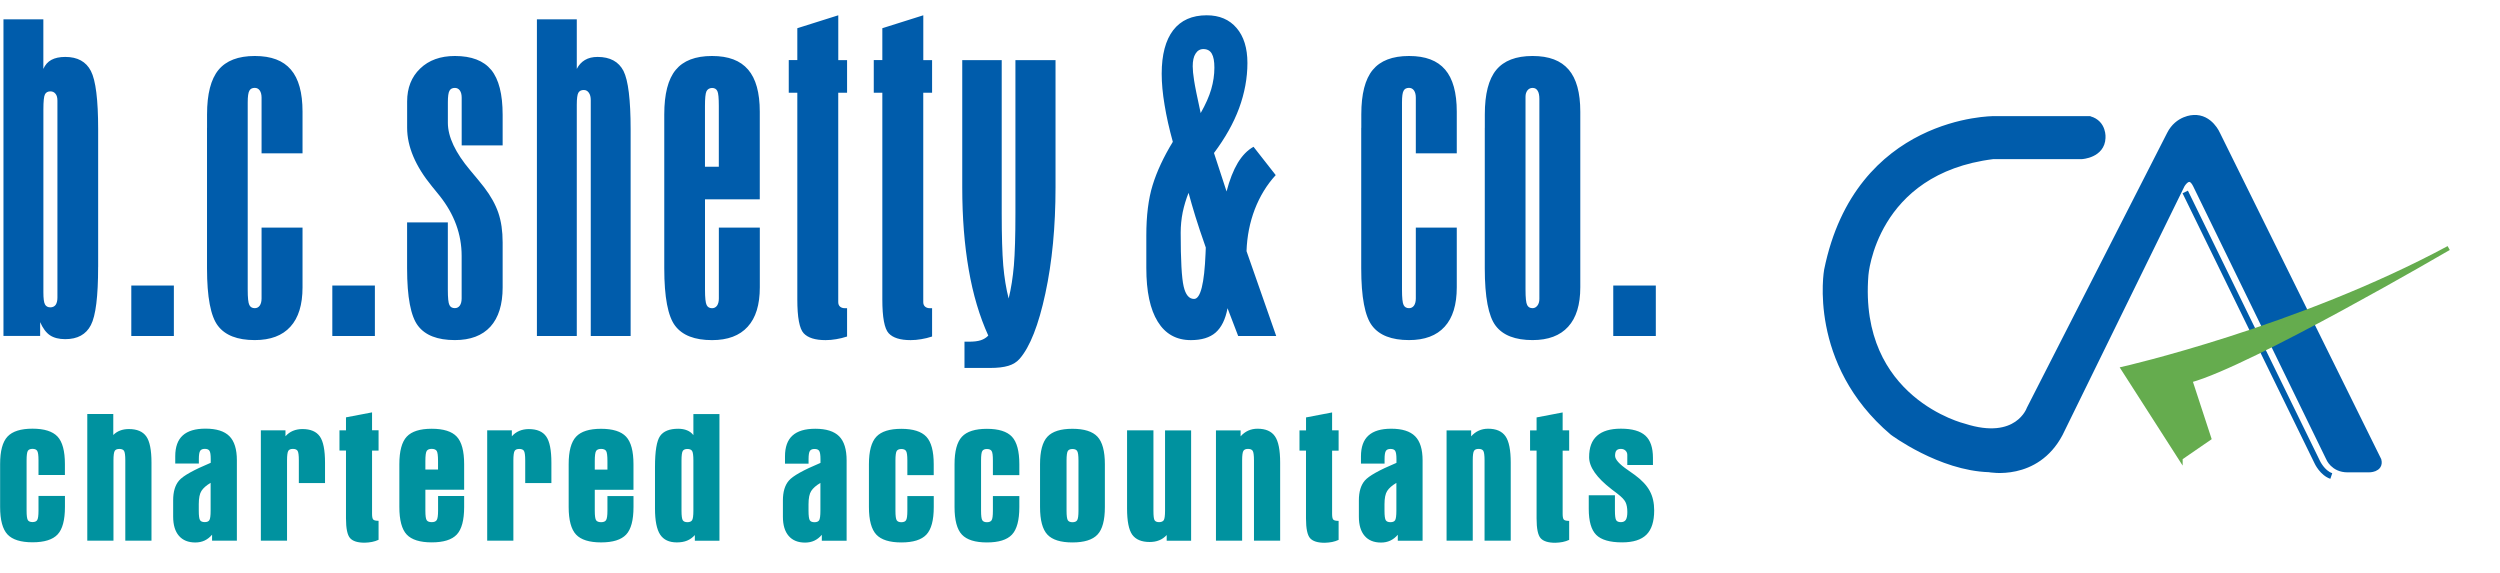
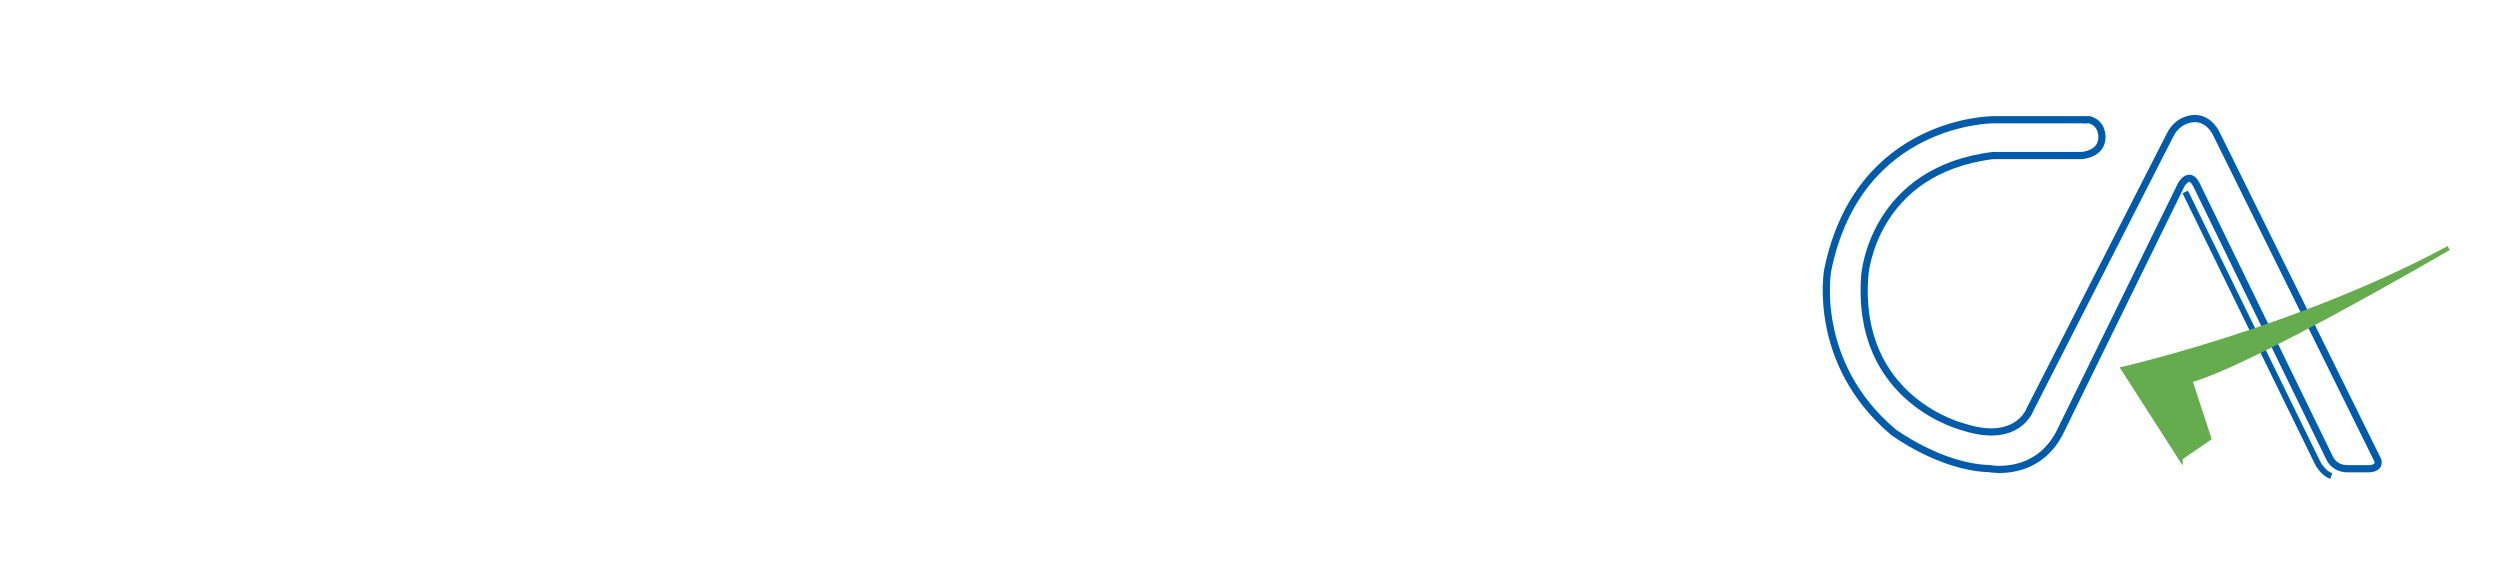
<svg xmlns="http://www.w3.org/2000/svg" width="327" height="75" viewBox="0 0 327 75" fill="none">
  <g clip-path="url(#clip0_501_23)">
-     <path fill-rule="evenodd" clip-rule="evenodd" d="M211.014 37.352H216.581V43.952H211.014V37.352ZM201.35 37.888V12.954C201.35 12.482 201.282 12.117 201.126 11.873C200.975 11.62 200.756 11.498 200.459 11.498C200.186 11.498 199.962 11.61 199.791 11.82C199.621 12.044 199.538 12.316 199.538 12.648V37.883C199.538 38.945 199.606 39.622 199.752 39.895C199.884 40.168 200.122 40.309 200.459 40.309C200.712 40.309 200.921 40.197 201.097 39.968C201.267 39.744 201.35 39.452 201.35 39.101V37.888ZM194.214 16.715V14.966C194.214 12.297 194.711 10.358 195.709 9.145C196.713 7.933 198.286 7.324 200.459 7.324C202.631 7.324 204.165 7.923 205.178 9.102C206.201 10.285 206.703 12.126 206.703 14.611V37.581C206.703 39.856 206.177 41.575 205.115 42.735C204.063 43.899 202.509 44.483 200.459 44.483C198.184 44.483 196.576 43.855 195.636 42.613C194.687 41.371 194.209 38.862 194.209 35.092V16.715H194.214ZM178.058 16.715V14.966C178.058 12.297 178.554 10.358 179.553 9.145C180.551 7.933 182.13 7.324 184.302 7.324C186.474 7.324 188.009 7.923 189.022 9.102C190.04 10.285 190.546 12.126 190.546 14.611V20.056H185.189V12.769C185.189 12.375 185.106 12.063 184.955 11.839C184.794 11.605 184.57 11.493 184.297 11.493C183.966 11.493 183.722 11.615 183.591 11.868C183.45 12.112 183.381 12.614 183.381 13.393V37.883C183.381 38.945 183.45 39.622 183.591 39.895C183.722 40.168 183.966 40.309 184.297 40.309C184.57 40.309 184.794 40.197 184.955 39.968C185.106 39.744 185.189 39.432 185.189 39.038V29.768H190.546V37.581C190.546 39.856 190.02 41.575 188.959 42.735C187.906 43.899 186.353 44.483 184.297 44.483C182.022 44.483 180.415 43.855 179.475 42.613C178.525 41.371 178.048 38.862 178.048 35.092V16.715H178.058ZM157.045 14.796C157.693 13.656 158.155 12.614 158.428 11.673C158.701 10.733 158.842 9.793 158.842 8.844C158.842 8.015 158.73 7.407 158.501 7.017C158.277 6.622 157.902 6.418 157.4 6.418C156.967 6.418 156.621 6.622 156.378 7.017C156.124 7.411 156.007 7.957 156.007 8.673C156.007 9.136 156.066 9.764 156.188 10.524C156.3 11.279 156.592 12.706 157.05 14.8L157.045 14.796ZM161.955 43.952L160.562 40.314C160.289 41.77 159.763 42.832 159.003 43.499C158.248 44.157 157.162 44.488 155.769 44.488C153.869 44.488 152.423 43.68 151.434 42.072C150.435 40.465 149.938 38.122 149.938 35.048V30.811C149.938 28.205 150.211 25.998 150.766 24.211C151.322 22.409 152.203 20.524 153.406 18.551C152.929 16.832 152.569 15.224 152.325 13.719C152.072 12.224 151.95 10.86 151.95 9.637C151.95 7.148 152.457 5.254 153.455 3.948C154.463 2.648 155.92 2 157.839 2C159.5 2 160.8 2.555 161.74 3.656C162.69 4.757 163.163 6.296 163.163 8.244C163.163 10.193 162.797 12.185 162.072 14.158C161.346 16.12 160.245 18.069 158.789 20.012L160.435 25.044C160.83 23.519 161.321 22.277 161.901 21.303C162.486 20.343 163.172 19.632 163.961 19.199L166.864 22.905C165.7 24.167 164.794 25.658 164.127 27.372C163.47 29.091 163.109 30.923 163.046 32.852L166.928 43.947H161.955V43.952ZM155.467 25.214C155.136 26.042 154.882 26.895 154.697 27.762C154.527 28.629 154.434 29.52 154.434 30.431C154.434 34.021 154.566 36.364 154.819 37.455C155.072 38.556 155.525 39.101 156.183 39.101C157.03 39.101 157.527 37.109 157.688 33.115C157.688 32.803 157.698 32.559 157.717 32.379C157.142 30.743 156.684 29.379 156.353 28.297C156.017 27.206 155.725 26.184 155.462 25.214H155.467ZM125.872 7.864H131.025V27.937C131.025 30.86 131.093 33.12 131.225 34.717C131.366 36.315 131.6 37.761 131.931 39.043C132.257 37.737 132.477 36.295 132.618 34.708C132.749 33.11 132.817 30.855 132.817 27.937V7.864H138.063V24.498C138.063 29.652 137.62 34.284 136.729 38.404C135.842 42.52 134.727 45.36 133.382 46.914C133.007 47.347 132.511 47.664 131.907 47.844C131.288 48.034 130.494 48.127 129.51 48.127H126.154V44.693H126.719C127.367 44.693 127.893 44.634 128.288 44.503C128.682 44.371 129.013 44.167 129.267 43.894C128.127 41.385 127.265 38.507 126.709 35.263C126.144 32.019 125.862 28.434 125.862 24.498V7.864H125.872ZM120.762 7.864H121.917V12.131H120.762V39.52C120.762 39.773 120.845 39.973 120.996 40.104C121.157 40.246 121.371 40.314 121.654 40.314H121.917V44.016C121.439 44.176 120.967 44.288 120.489 44.366C120.027 44.449 119.559 44.488 119.106 44.488C117.742 44.488 116.792 44.186 116.237 43.587C115.682 42.983 115.409 41.507 115.409 39.16V12.126H114.289V7.86H115.409V3.69L120.767 2V7.864H120.762ZM109.642 7.864H110.797V12.131H109.642V39.52C109.642 39.773 109.725 39.973 109.876 40.104C110.037 40.246 110.251 40.314 110.533 40.314H110.797V44.016C110.319 44.176 109.847 44.288 109.369 44.366C108.902 44.449 108.439 44.488 107.986 44.488C106.622 44.488 105.672 44.186 105.117 43.587C104.562 42.983 104.289 41.507 104.289 39.16V12.126H103.169V7.86H104.289V3.69L109.647 2V7.864H109.642ZM86.886 16.715V14.966C86.886 12.297 87.382 10.358 88.381 9.145C89.379 7.933 90.958 7.324 93.13 7.324C95.302 7.324 96.837 7.923 97.85 9.102C98.873 10.285 99.379 12.126 99.379 14.611V26.072H92.214V37.888C92.214 38.95 92.287 39.627 92.429 39.9C92.56 40.173 92.804 40.314 93.135 40.314C93.408 40.314 93.632 40.202 93.793 39.973C93.944 39.749 94.026 39.437 94.026 39.043V29.773H99.384V37.586C99.384 39.861 98.858 41.58 97.796 42.739C96.744 43.904 95.186 44.488 93.135 44.488C90.86 44.488 89.253 43.86 88.313 42.618C87.363 41.376 86.886 38.867 86.886 35.097V16.715ZM94.021 21.81V13.865C94.021 12.823 93.963 12.165 93.827 11.907C93.695 11.634 93.461 11.503 93.13 11.503C92.775 11.522 92.531 11.678 92.399 11.956C92.268 12.248 92.21 12.886 92.21 13.865V21.81H94.016H94.021ZM77.271 43.952V13.105C77.271 12.691 77.193 12.365 77.017 12.126C76.857 11.893 76.633 11.771 76.36 11.771C76.019 11.771 75.785 11.893 75.644 12.141C75.512 12.385 75.444 12.901 75.444 13.69V43.947H70.228V2.526H75.444V9.014C75.697 8.507 76.063 8.113 76.506 7.85C76.959 7.577 77.514 7.446 78.162 7.446C79.799 7.446 80.929 8.064 81.557 9.287C82.171 10.509 82.487 13.057 82.487 16.929V43.952H77.271ZM65.746 35.107V37.591C65.746 39.837 65.21 41.551 64.149 42.725C63.077 43.899 61.528 44.483 59.497 44.483C57.222 44.483 55.615 43.855 54.675 42.613C53.725 41.371 53.248 38.862 53.248 35.102V29.087H58.577V37.878C58.577 38.96 58.645 39.637 58.786 39.9C58.917 40.173 59.161 40.304 59.492 40.304C59.765 40.304 59.989 40.192 60.15 39.963C60.301 39.739 60.383 39.427 60.383 39.033V33.465C60.383 30.645 59.424 28.03 57.515 25.623C57.252 25.312 57.062 25.058 56.92 24.888C56.818 24.766 56.687 24.596 56.506 24.381C54.334 21.732 53.253 19.174 53.253 16.71V13.276C53.253 11.498 53.818 10.061 54.953 8.97C56.092 7.869 57.612 7.324 59.502 7.324C61.674 7.324 63.252 7.933 64.251 9.145C65.249 10.358 65.746 12.316 65.746 15.025V19.019H60.388V12.774C60.388 12.38 60.31 12.068 60.155 11.844C59.994 11.61 59.77 11.498 59.497 11.498C59.166 11.498 58.922 11.62 58.791 11.873C58.65 12.117 58.581 12.618 58.581 13.388V16.057C58.581 17.898 59.56 19.968 61.509 22.282C62.278 23.193 62.882 23.928 63.321 24.493C64.188 25.623 64.806 26.739 65.181 27.83C65.556 28.931 65.746 30.217 65.746 31.702V35.107ZM43.467 37.347H49.035V43.947H43.467V37.347ZM27.082 16.715V14.966C27.082 12.297 27.579 10.358 28.577 9.145C29.581 7.933 31.154 7.324 33.326 7.324C35.498 7.324 37.038 7.923 38.046 9.102C39.069 10.285 39.571 12.126 39.571 14.611V20.056H34.213V12.769C34.213 12.375 34.13 12.063 33.979 11.839C33.818 11.605 33.594 11.493 33.321 11.493C32.99 11.493 32.746 11.615 32.615 11.868C32.474 12.112 32.401 12.614 32.401 13.393V37.883C32.401 38.945 32.469 39.622 32.615 39.895C32.746 40.168 32.99 40.309 33.321 40.309C33.594 40.309 33.818 40.197 33.979 39.968C34.13 39.744 34.213 39.432 34.213 39.038V29.768H39.571V37.581C39.571 39.856 39.044 41.575 37.983 42.735C36.931 43.899 35.377 44.483 33.321 44.483C31.047 44.483 29.444 43.855 28.504 42.613C27.554 41.371 27.077 38.862 27.077 35.092V16.715H27.082ZM17.174 37.352H22.742V43.952H17.174V37.352ZM12.835 34.917C12.835 38.77 12.523 41.303 11.885 42.525C11.257 43.748 10.136 44.361 8.539 44.361C7.711 44.361 7.043 44.191 6.537 43.855C6.04 43.524 5.606 42.944 5.251 42.136V43.943H0.453V2.526H5.67V9.014C5.903 8.478 6.254 8.084 6.722 7.83C7.189 7.577 7.793 7.446 8.543 7.446C10.141 7.446 11.261 8.064 11.89 9.287C12.523 10.509 12.839 13.057 12.839 16.914V34.917H12.835ZM7.511 37.766V13.159C7.511 12.764 7.428 12.463 7.258 12.263C7.087 12.049 6.863 11.951 6.59 11.951C6.259 11.951 6.015 12.083 5.884 12.336C5.743 12.589 5.675 13.257 5.675 14.318V38.249C5.675 39.038 5.743 39.564 5.884 39.817C6.015 40.07 6.259 40.202 6.59 40.202C6.882 40.202 7.116 40.09 7.277 39.88C7.428 39.656 7.511 39.345 7.511 38.931V37.781V37.766Z" fill="#005CAB" />
-     <path fill-rule="evenodd" clip-rule="evenodd" d="M216.201 60.825H212.85V59.5C212.85 59.271 212.767 59.081 212.611 58.935C212.455 58.789 212.256 58.716 212.007 58.716C211.739 58.716 211.545 58.789 211.428 58.93C211.306 59.071 211.252 59.305 211.252 59.617C211.252 60.094 211.803 60.713 212.899 61.463C213.308 61.745 213.624 61.969 213.848 62.135C214.759 62.807 215.402 63.499 215.787 64.215C216.177 64.931 216.367 65.778 216.367 66.767C216.367 68.204 216.031 69.261 215.358 69.933C214.681 70.605 213.619 70.942 212.178 70.942C210.57 70.942 209.44 70.615 208.788 69.963C208.135 69.31 207.809 68.18 207.809 66.558V64.785H211.233V66.796C211.233 67.459 211.291 67.873 211.398 68.043C211.506 68.214 211.715 68.297 212.012 68.297C212.309 68.297 212.528 68.194 212.66 67.99C212.791 67.78 212.855 67.444 212.855 66.972C212.855 66.426 212.772 65.998 212.616 65.681C212.46 65.36 212.114 65.004 211.579 64.59C211.394 64.449 211.135 64.249 210.804 64.001C208.841 62.486 207.857 61.093 207.857 59.802C207.857 58.511 208.203 57.62 208.89 57.001C209.582 56.383 210.619 56.071 212.012 56.071C213.478 56.071 214.545 56.373 215.212 56.977C215.875 57.581 216.206 58.55 216.206 59.885V60.82L216.201 60.825ZM200.132 56.295H200.985V54.6L204.394 53.947V56.29H205.247V58.945H204.394V67.23C204.394 67.634 204.453 67.883 204.565 67.98C204.682 68.082 204.91 68.131 205.247 68.131V70.615C204.979 70.742 204.691 70.834 204.394 70.893C204.097 70.951 203.771 70.985 203.425 70.995C202.509 70.995 201.871 70.795 201.515 70.396C201.16 69.997 200.985 69.135 200.985 67.81V58.94H200.132V56.285V56.295ZM189.207 56.295H192.427V57.074C192.719 56.743 193.05 56.495 193.42 56.329C193.786 56.163 194.195 56.076 194.648 56.076C195.7 56.076 196.46 56.407 196.917 57.06C197.375 57.712 197.604 58.867 197.604 60.513V70.722H194.18V60.216C194.18 59.554 194.122 59.139 194.014 58.969C193.907 58.799 193.698 58.716 193.401 58.716C193.104 58.716 192.909 58.799 192.802 58.974C192.69 59.144 192.636 59.563 192.636 60.216V70.722H189.212V56.285L189.207 56.295ZM182.646 63.163C182.086 63.494 181.686 63.845 181.448 64.21C181.209 64.575 181.092 65.16 181.092 65.959V66.801C181.092 67.464 181.151 67.878 181.258 68.048C181.37 68.219 181.574 68.302 181.871 68.302C182.169 68.302 182.368 68.219 182.48 68.048C182.588 67.878 182.646 67.464 182.646 66.801V63.163ZM178.014 60.64V59.69C178.014 58.467 178.34 57.556 178.993 56.967C179.646 56.373 180.639 56.076 181.974 56.076C183.406 56.076 184.443 56.407 185.096 57.06C185.749 57.712 186.075 58.769 186.075 60.221V70.727H182.831V69.948C182.539 70.289 182.212 70.542 181.847 70.713C181.482 70.883 181.082 70.966 180.639 70.966C179.704 70.966 178.988 70.674 178.491 70.089C177.989 69.505 177.741 68.672 177.741 67.581V65.447C177.741 64.322 177.999 63.465 178.515 62.861C179.032 62.252 180.41 61.482 182.656 60.542V60.055C182.656 59.5 182.597 59.139 182.49 58.974C182.383 58.803 182.178 58.721 181.881 58.721C181.584 58.721 181.389 58.803 181.277 58.974C181.16 59.144 181.102 59.505 181.102 60.055V60.64H178.024H178.014ZM169.977 56.295H170.829V54.6L174.239 53.947V56.29H175.091V58.945H174.239V67.23C174.239 67.634 174.297 67.883 174.409 67.98C174.526 68.082 174.75 68.131 175.091 68.131V70.615C174.823 70.742 174.536 70.834 174.239 70.893C173.942 70.951 173.615 70.985 173.27 70.995C172.349 70.995 171.716 70.795 171.36 70.396C171.005 69.997 170.824 69.135 170.824 67.81V58.94H169.972V56.285L169.977 56.295ZM159.052 56.295H162.271V57.074C162.564 56.743 162.895 56.495 163.26 56.329C163.63 56.163 164.035 56.076 164.488 56.076C165.545 56.076 166.304 56.407 166.757 57.06C167.215 57.712 167.444 58.867 167.444 60.513V70.722H164.02V60.216C164.02 59.554 163.961 59.139 163.854 58.969C163.742 58.799 163.538 58.716 163.241 58.716C162.943 58.716 162.749 58.799 162.637 58.974C162.529 59.144 162.471 59.563 162.471 60.216V70.722H159.047V56.285L159.052 56.295ZM155.803 70.732H152.603V69.982C152.315 70.294 151.994 70.523 151.624 70.669C151.258 70.82 150.84 70.893 150.377 70.893C149.315 70.893 148.555 70.571 148.097 69.938C147.644 69.3 147.42 68.16 147.42 66.509V56.29H150.869V66.792C150.869 67.478 150.917 67.897 151.025 68.058C151.132 68.214 151.327 68.297 151.609 68.297C151.892 68.297 152.101 68.209 152.218 68.043C152.33 67.873 152.388 67.459 152.388 66.796V56.295H155.798V70.732H155.803ZM136.037 60.713C136.037 59.013 136.359 57.81 137.006 57.118C137.654 56.426 138.745 56.086 140.275 56.086C141.804 56.086 142.905 56.431 143.548 57.118C144.191 57.805 144.517 59.008 144.517 60.718V66.324C144.517 68.043 144.196 69.246 143.548 69.928C142.905 70.61 141.814 70.951 140.275 70.951C138.736 70.951 137.644 70.61 137.002 69.928C136.359 69.246 136.037 68.038 136.037 66.324V60.718V60.713ZM141.064 66.806V60.231C141.064 59.568 141.005 59.154 140.888 58.984C140.776 58.813 140.572 58.73 140.28 58.73C139.987 58.73 139.788 58.813 139.671 58.989C139.564 59.159 139.505 59.578 139.505 60.231V66.806C139.505 67.469 139.564 67.883 139.671 68.053C139.788 68.224 139.987 68.306 140.28 68.306C140.572 68.306 140.776 68.224 140.888 68.053C141.005 67.883 141.064 67.469 141.064 66.806ZM133.329 62.15H129.871V60.231C129.871 59.568 129.817 59.154 129.7 58.984C129.588 58.813 129.384 58.73 129.091 58.73C128.799 58.73 128.599 58.813 128.487 58.989C128.375 59.159 128.322 59.578 128.322 60.231V66.806C128.322 67.469 128.375 67.883 128.487 68.053C128.599 68.224 128.799 68.306 129.091 68.306C129.384 68.306 129.588 68.224 129.7 68.053C129.817 67.883 129.871 67.469 129.871 66.806V64.887H133.329V66.324C133.329 68.043 133.007 69.246 132.364 69.928C131.722 70.61 130.63 70.951 129.091 70.951C127.552 70.951 126.461 70.61 125.818 69.928C125.175 69.246 124.854 68.038 124.854 66.324V60.718C124.854 59.018 125.175 57.815 125.823 57.123C126.466 56.431 127.562 56.09 129.091 56.09C130.621 56.09 131.722 56.436 132.364 57.123C133.007 57.81 133.329 59.013 133.329 60.722V62.155V62.15ZM122.136 62.15H118.682V60.231C118.682 59.568 118.624 59.154 118.507 58.984C118.395 58.813 118.19 58.73 117.898 58.73C117.606 58.73 117.406 58.813 117.289 58.989C117.182 59.159 117.124 59.578 117.124 60.231V66.806C117.124 67.469 117.182 67.883 117.289 68.053C117.406 68.224 117.606 68.306 117.898 68.306C118.19 68.306 118.395 68.224 118.507 68.053C118.624 67.883 118.682 67.469 118.682 66.806V64.887H122.136V66.324C122.136 68.043 121.814 69.246 121.171 69.928C120.528 70.61 119.437 70.951 117.898 70.951C116.359 70.951 115.268 70.61 114.625 69.928C113.982 69.246 113.656 68.038 113.656 66.324V60.718C113.656 59.018 113.977 57.815 114.625 57.123C115.273 56.431 116.364 56.09 117.893 56.09C119.423 56.09 120.524 56.436 121.166 57.123C121.809 57.81 122.131 59.013 122.131 60.722V62.155L122.136 62.15ZM107.309 63.168C106.744 63.499 106.349 63.85 106.111 64.215C105.872 64.58 105.755 65.165 105.755 65.964V66.806C105.755 67.469 105.814 67.883 105.921 68.053C106.028 68.224 106.237 68.306 106.535 68.306C106.832 68.306 107.031 68.224 107.143 68.053C107.251 67.883 107.309 67.469 107.309 66.806V63.168ZM102.677 60.645V59.695C102.677 58.472 103.003 57.561 103.656 56.972C104.309 56.378 105.302 56.081 106.637 56.081C108.069 56.081 109.106 56.412 109.759 57.065C110.412 57.717 110.738 58.774 110.738 60.226V70.732H107.494V69.953C107.202 70.294 106.876 70.547 106.515 70.718C106.15 70.888 105.745 70.971 105.307 70.971C104.372 70.971 103.656 70.678 103.154 70.094C102.653 69.51 102.404 68.677 102.404 67.585V65.452C102.404 64.327 102.662 63.47 103.179 62.866C103.695 62.257 105.073 61.487 107.319 60.547V60.06C107.319 59.505 107.26 59.144 107.153 58.979C107.041 58.808 106.841 58.725 106.544 58.725C106.247 58.725 106.052 58.808 105.935 58.979C105.819 59.149 105.76 59.51 105.76 60.06V60.645H102.677ZM85.673 61.078C85.673 59.003 85.897 57.654 86.345 57.021C86.788 56.397 87.577 56.081 88.707 56.081C89.146 56.081 89.535 56.149 89.871 56.29C90.208 56.426 90.48 56.636 90.695 56.914V54.162H94.104V70.732H90.885V69.987C90.588 70.318 90.246 70.562 89.871 70.713C89.501 70.868 89.048 70.946 88.527 70.946C87.524 70.946 86.798 70.605 86.35 69.928C85.902 69.246 85.673 68.112 85.673 66.519V61.083V61.078ZM89.141 66.801C89.141 67.464 89.199 67.878 89.306 68.048C89.418 68.219 89.618 68.302 89.915 68.302C90.212 68.302 90.407 68.219 90.524 68.048C90.636 67.878 90.695 67.464 90.695 66.801V60.226C90.695 59.563 90.636 59.149 90.524 58.979C90.407 58.808 90.203 58.725 89.915 58.725C89.628 58.725 89.418 58.808 89.306 58.984C89.199 59.154 89.141 59.573 89.141 60.226V66.801ZM82.867 64.064H77.797V66.801C77.797 67.474 77.855 67.888 77.972 68.053C78.089 68.219 78.308 68.302 78.625 68.302C78.941 68.302 79.146 68.219 79.268 68.043C79.389 67.873 79.453 67.454 79.453 66.801V64.882H82.862V66.319C82.862 68.038 82.541 69.242 81.898 69.924C81.255 70.605 80.164 70.946 78.625 70.946C77.086 70.946 75.99 70.605 75.352 69.924C74.709 69.242 74.382 68.034 74.382 66.319V60.718C74.382 59.013 74.704 57.81 75.352 57.118C75.999 56.426 77.091 56.086 78.62 56.086C80.149 56.086 81.25 56.431 81.893 57.118C82.536 57.805 82.858 59.008 82.858 60.718V64.069L82.867 64.064ZM77.797 60.318V61.424H79.453V60.318C79.453 59.607 79.394 59.159 79.278 58.984C79.161 58.808 78.941 58.716 78.625 58.716C78.308 58.716 78.089 58.803 77.972 58.984C77.855 59.159 77.797 59.607 77.797 60.318ZM63.73 56.29H66.949V57.069C67.227 56.753 67.553 56.519 67.919 56.363C68.289 56.207 68.708 56.124 69.166 56.124C70.228 56.124 70.992 56.446 71.445 57.094C71.898 57.737 72.122 58.881 72.122 60.523V63.187H68.698V60.221C68.698 59.558 68.64 59.144 68.532 58.974C68.425 58.803 68.216 58.721 67.919 58.721C67.622 58.721 67.427 58.803 67.315 58.979C67.208 59.149 67.149 59.568 67.149 60.221V70.722H63.725V56.285L63.73 56.29ZM60.71 64.059H55.639V66.796C55.639 67.469 55.698 67.883 55.815 68.048C55.932 68.214 56.151 68.297 56.467 68.297C56.784 68.297 56.989 68.214 57.115 68.038C57.237 67.868 57.3 67.449 57.3 66.796V64.877H60.71V66.314C60.71 68.034 60.388 69.237 59.745 69.919C59.102 70.601 58.011 70.942 56.472 70.942C54.933 70.942 53.842 70.601 53.199 69.919C52.556 69.237 52.235 68.029 52.235 66.314V60.713C52.235 59.008 52.556 57.805 53.204 57.113C53.852 56.422 54.943 56.081 56.472 56.081C58.002 56.081 59.107 56.426 59.745 57.113C60.388 57.8 60.71 59.003 60.71 60.713V64.064V64.059ZM55.639 60.313V61.419H57.295V60.313C57.295 59.602 57.237 59.154 57.12 58.979C57.003 58.803 56.784 58.711 56.467 58.711C56.151 58.711 55.937 58.799 55.815 58.979C55.698 59.154 55.639 59.602 55.639 60.313ZM44.402 56.285H45.255V54.59L48.664 53.938V56.28H49.517V58.935H48.664V67.22C48.664 67.624 48.723 67.873 48.835 67.97C48.952 68.073 49.176 68.121 49.517 68.121V70.605C49.249 70.732 48.962 70.825 48.664 70.883C48.367 70.942 48.041 70.976 47.695 70.985C46.779 70.985 46.146 70.786 45.791 70.386C45.435 69.987 45.255 69.125 45.255 67.8V58.93H44.402V56.276V56.285ZM34.115 56.285H37.34V57.065C37.617 56.748 37.939 56.514 38.309 56.358C38.684 56.202 39.098 56.12 39.556 56.12C40.618 56.12 41.378 56.441 41.836 57.089C42.288 57.732 42.513 58.877 42.513 60.518V63.182H39.088V60.216C39.088 59.554 39.035 59.139 38.923 58.969C38.816 58.799 38.606 58.716 38.309 58.716C38.012 58.716 37.817 58.799 37.71 58.974C37.603 59.144 37.544 59.563 37.544 60.216V70.718H34.12V56.28L34.115 56.285ZM27.554 63.153C26.994 63.484 26.595 63.835 26.356 64.2C26.117 64.566 26 65.15 26 65.949V66.792C26 67.454 26.054 67.868 26.166 68.038C26.273 68.209 26.483 68.292 26.78 68.292C27.077 68.292 27.277 68.209 27.384 68.038C27.496 67.868 27.549 67.454 27.549 66.792V63.153H27.554ZM22.922 60.63V59.68C22.922 58.458 23.248 57.547 23.901 56.957C24.554 56.363 25.547 56.066 26.882 56.066C28.314 56.066 29.352 56.397 30.004 57.05C30.657 57.703 30.983 58.76 30.983 60.211V70.718H27.739V69.938C27.447 70.279 27.121 70.532 26.76 70.703C26.395 70.873 25.991 70.956 25.547 70.956C24.617 70.956 23.901 70.664 23.399 70.079C22.898 69.495 22.649 68.662 22.649 67.571V65.438C22.649 64.312 22.907 63.455 23.424 62.851C23.94 62.242 25.319 61.473 27.564 60.533V60.045C27.564 59.49 27.51 59.13 27.398 58.964C27.291 58.794 27.087 58.711 26.794 58.711C26.502 58.711 26.298 58.794 26.186 58.964C26.069 59.135 26.01 59.495 26.01 60.045V60.63H22.932H22.922ZM11.417 54.147H14.817V56.899C15.07 56.641 15.367 56.446 15.713 56.315C16.054 56.183 16.434 56.12 16.858 56.12C17.92 56.12 18.68 56.441 19.137 57.089C19.59 57.732 19.814 58.877 19.814 60.513V70.722H16.39V60.221C16.39 59.558 16.332 59.144 16.225 58.974C16.113 58.803 15.908 58.721 15.611 58.721C15.314 58.721 15.114 58.803 15.007 58.979C14.9 59.149 14.841 59.568 14.841 60.221V70.722H11.417V54.152V54.147ZM8.495 62.13H5.036V60.211C5.036 59.549 4.978 59.135 4.861 58.964C4.749 58.794 4.545 58.711 4.252 58.711C3.96 58.711 3.76 58.794 3.643 58.969C3.536 59.139 3.478 59.558 3.478 60.211V66.787C3.478 67.449 3.536 67.863 3.643 68.034C3.755 68.204 3.96 68.287 4.252 68.287C4.545 68.287 4.749 68.204 4.861 68.034C4.978 67.863 5.036 67.449 5.036 66.787V64.868H8.495V66.305C8.495 68.024 8.173 69.227 7.53 69.909C6.887 70.591 5.796 70.932 4.257 70.932C2.718 70.932 1.627 70.591 0.984 69.909C0.341 69.227 0.015 68.019 0.015 66.305V60.698C0.015 58.998 0.336 57.795 0.984 57.103C1.632 56.412 2.723 56.071 4.252 56.071C5.782 56.071 6.883 56.417 7.525 57.103C8.168 57.79 8.49 58.993 8.49 60.703V62.135L8.495 62.13Z" fill="#00929F" />
-   </g>
-   <path fill-rule="evenodd" clip-rule="evenodd" d="M272.962 15.659H260.803C260.803 15.659 243.081 15.551 239.059 35.356C239.059 35.356 236.898 47.401 247.612 56.491C247.612 56.491 253.8 61.098 260.181 61.293C260.181 61.293 266.266 62.516 269.355 56.702L285.319 24.138C285.319 24.138 286.356 22.304 287.279 24.138L304.689 59.865C304.689 59.865 305.242 61.313 307.058 61.313H309.841C309.841 61.313 311.302 61.342 311.026 60.227L289.953 17.6C289.953 17.6 289.026 15.375 286.913 15.512C286.913 15.512 284.915 15.536 283.878 17.6L265.54 53.533C265.54 53.533 263.946 58.144 256.865 55.865C256.865 55.865 242.607 52.447 243.92 35.962C243.92 35.962 244.927 22.294 260.694 20.343H272.296C272.296 20.343 274.852 20.202 274.931 18.03C274.931 18.03 275.099 16.172 273.303 15.664L272.962 15.673V15.659Z" fill="#005CAB" />
+     </g>
  <path d="M272.962 15.659H260.803C260.803 15.659 243.081 15.551 239.059 35.356C239.059 35.356 236.898 47.401 247.612 56.491C247.612 56.491 253.8 61.098 260.181 61.293C260.181 61.293 266.266 62.516 269.355 56.702L285.319 24.138C285.319 24.138 286.356 22.304 287.279 24.138L304.689 59.865C304.689 59.865 305.242 61.313 307.058 61.313H309.841C309.841 61.313 311.302 61.342 311.026 60.227L289.953 17.6C289.953 17.6 289.026 15.375 286.913 15.512C286.913 15.512 284.915 15.536 283.878 17.6L265.54 53.533C265.54 53.533 263.946 58.144 256.865 55.865C256.865 55.865 242.607 52.447 243.92 35.962C243.92 35.962 244.927 22.294 260.694 20.343H272.296C272.296 20.343 274.852 20.202 274.931 18.03C274.931 18.03 275.099 16.172 273.303 15.664L272.962 15.673V15.659Z" stroke="#005CAB" stroke-width="0.94" />
  <path fill-rule="evenodd" clip-rule="evenodd" d="M285.477 25.277L302.74 60.598C302.764 60.657 303.475 62.178 304.808 62.628L305.059 61.894C304.043 61.552 303.446 60.281 303.441 60.266C303.441 60.261 286.178 24.939 286.178 24.939L285.477 25.277Z" fill="#005CAB" />
  <path fill-rule="evenodd" clip-rule="evenodd" d="M285.201 59.909L277.72 48.241C277.72 48.241 300.613 43.029 320.284 32.446C320.284 32.446 294.252 47.64 286.469 49.752L288.947 57.327L285.201 59.904V59.909Z" fill="#65AC4E" />
  <path d="M285.201 59.909L277.72 48.241C277.72 48.241 300.613 43.029 320.284 32.446C320.284 32.446 294.252 47.64 286.469 49.752L288.947 57.327L285.201 59.904V59.909Z" stroke="#65AC4E" stroke-width="0.58" />
  <defs>
    <clipPath id="clip0_501_23">
      <rect width="216.586" height="69" fill="white" transform="translate(0 2)" />
    </clipPath>
  </defs>
</svg>